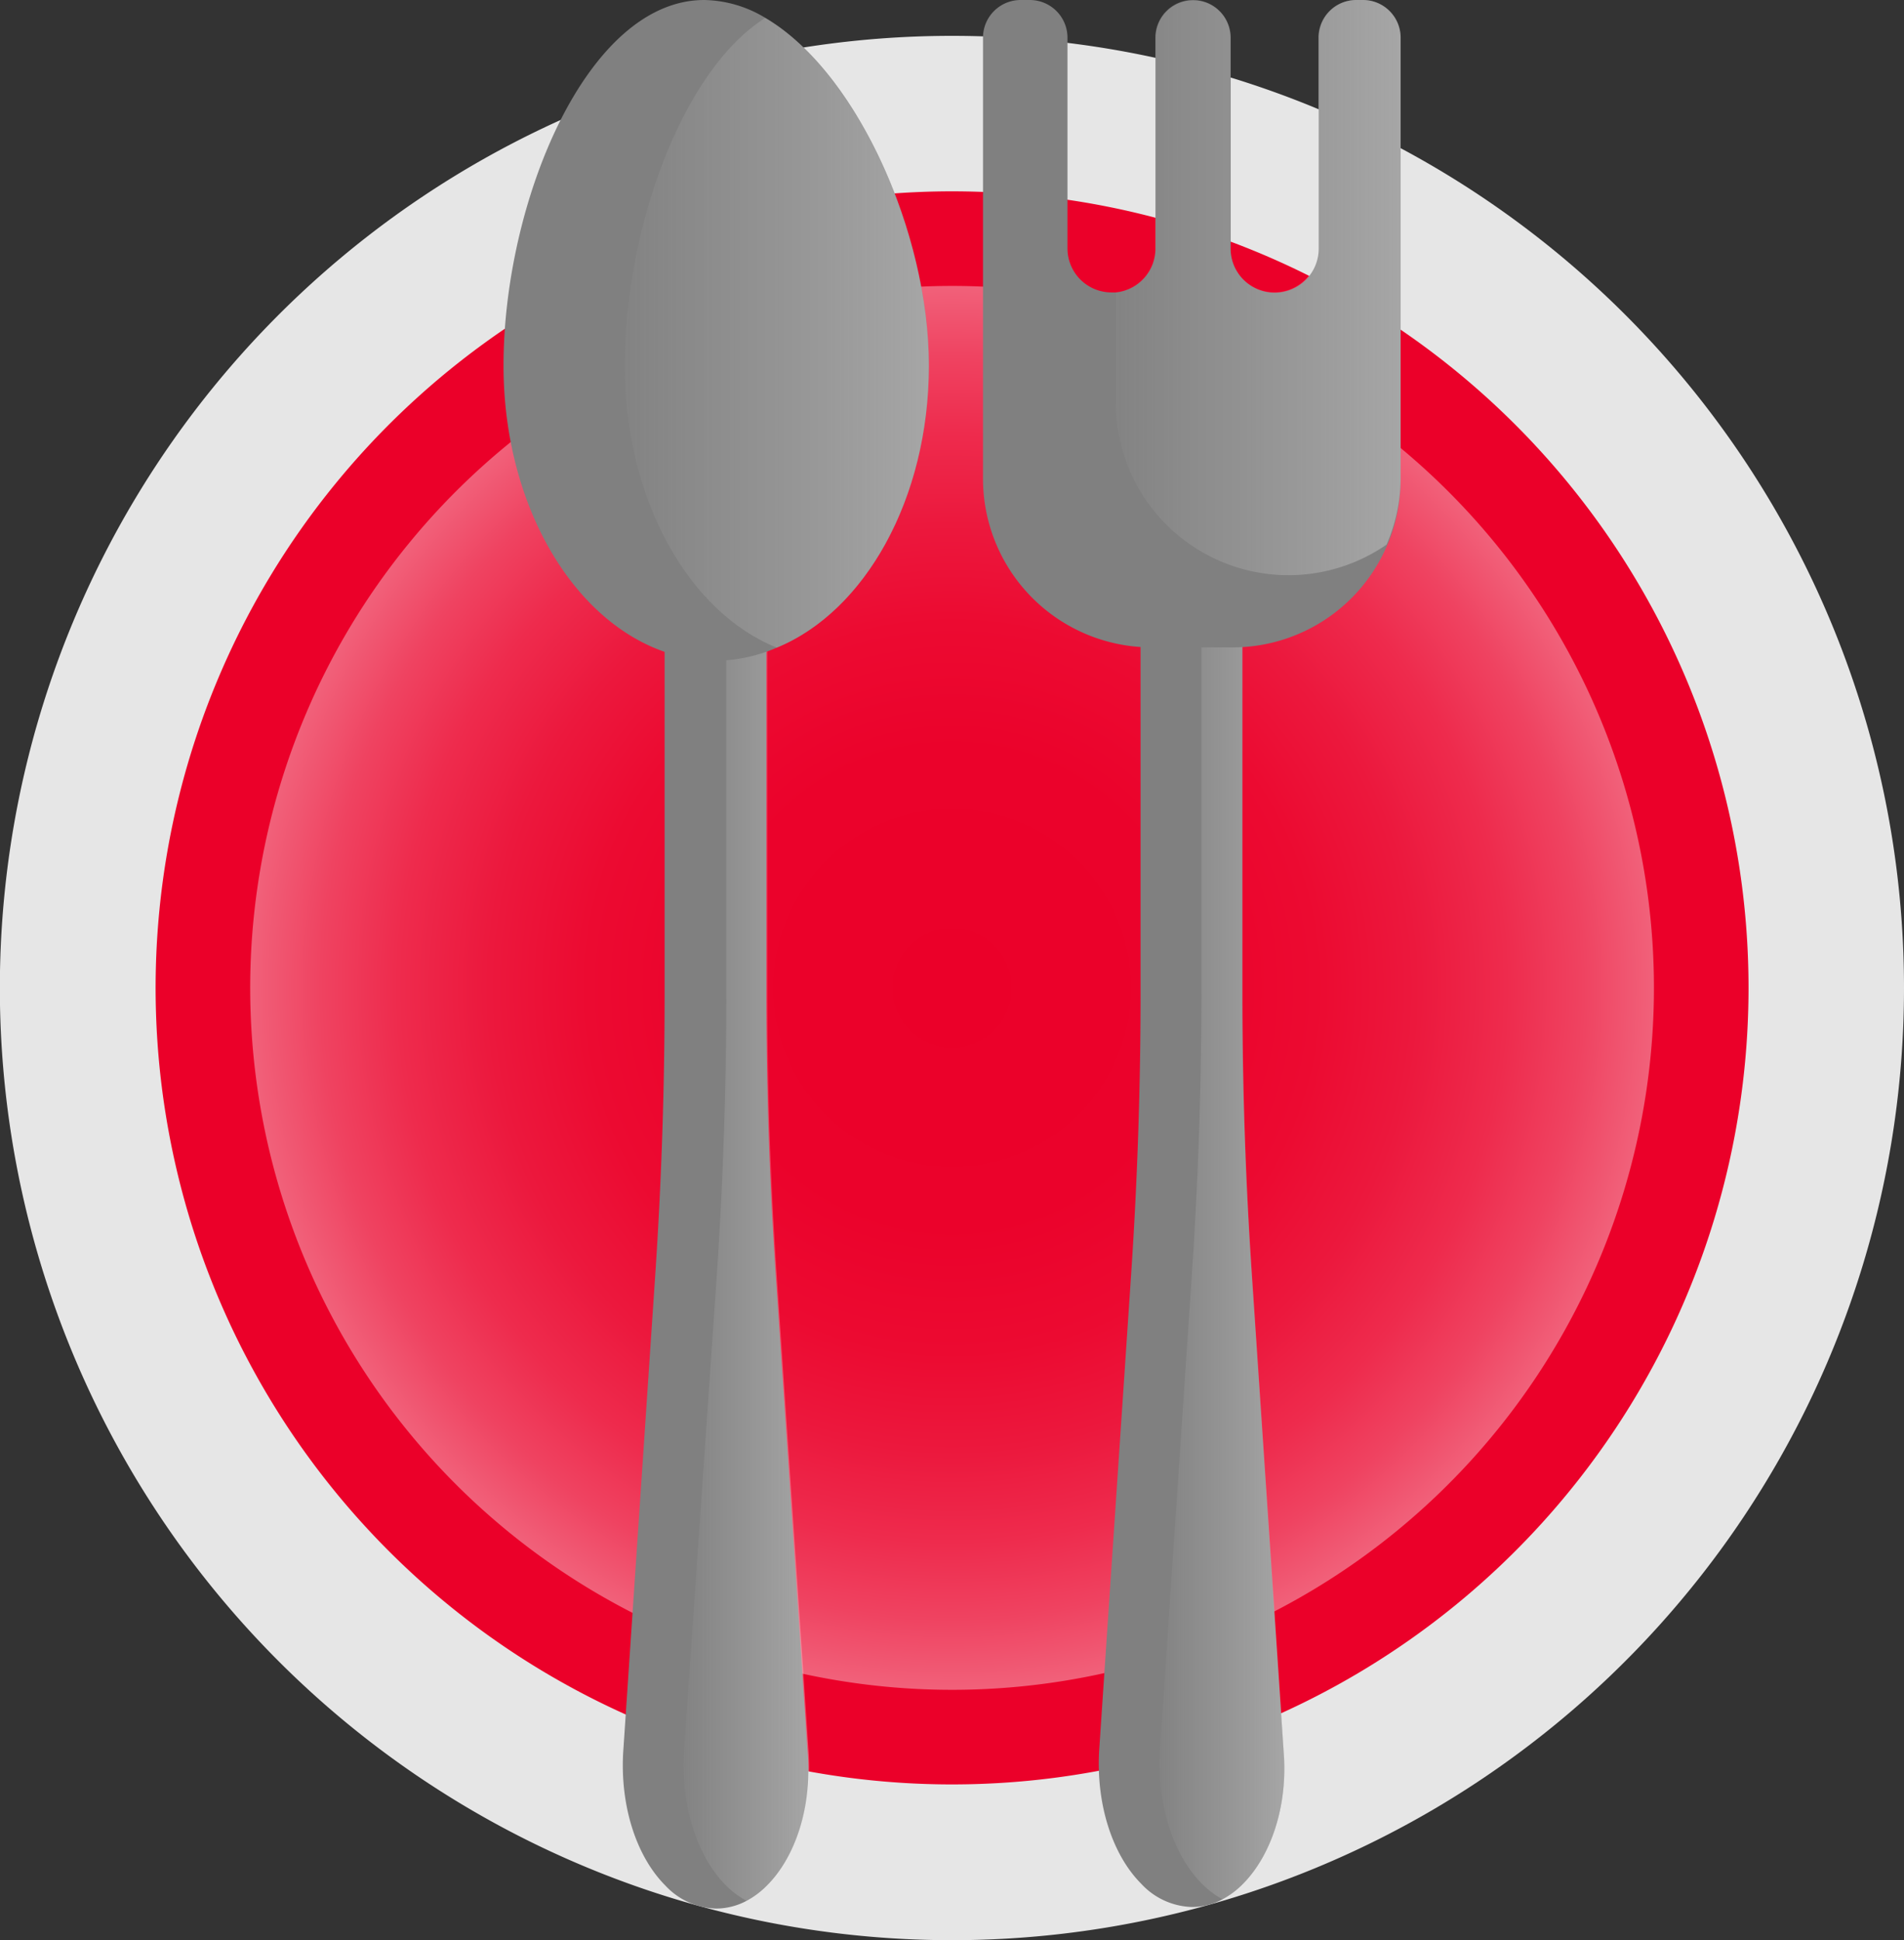
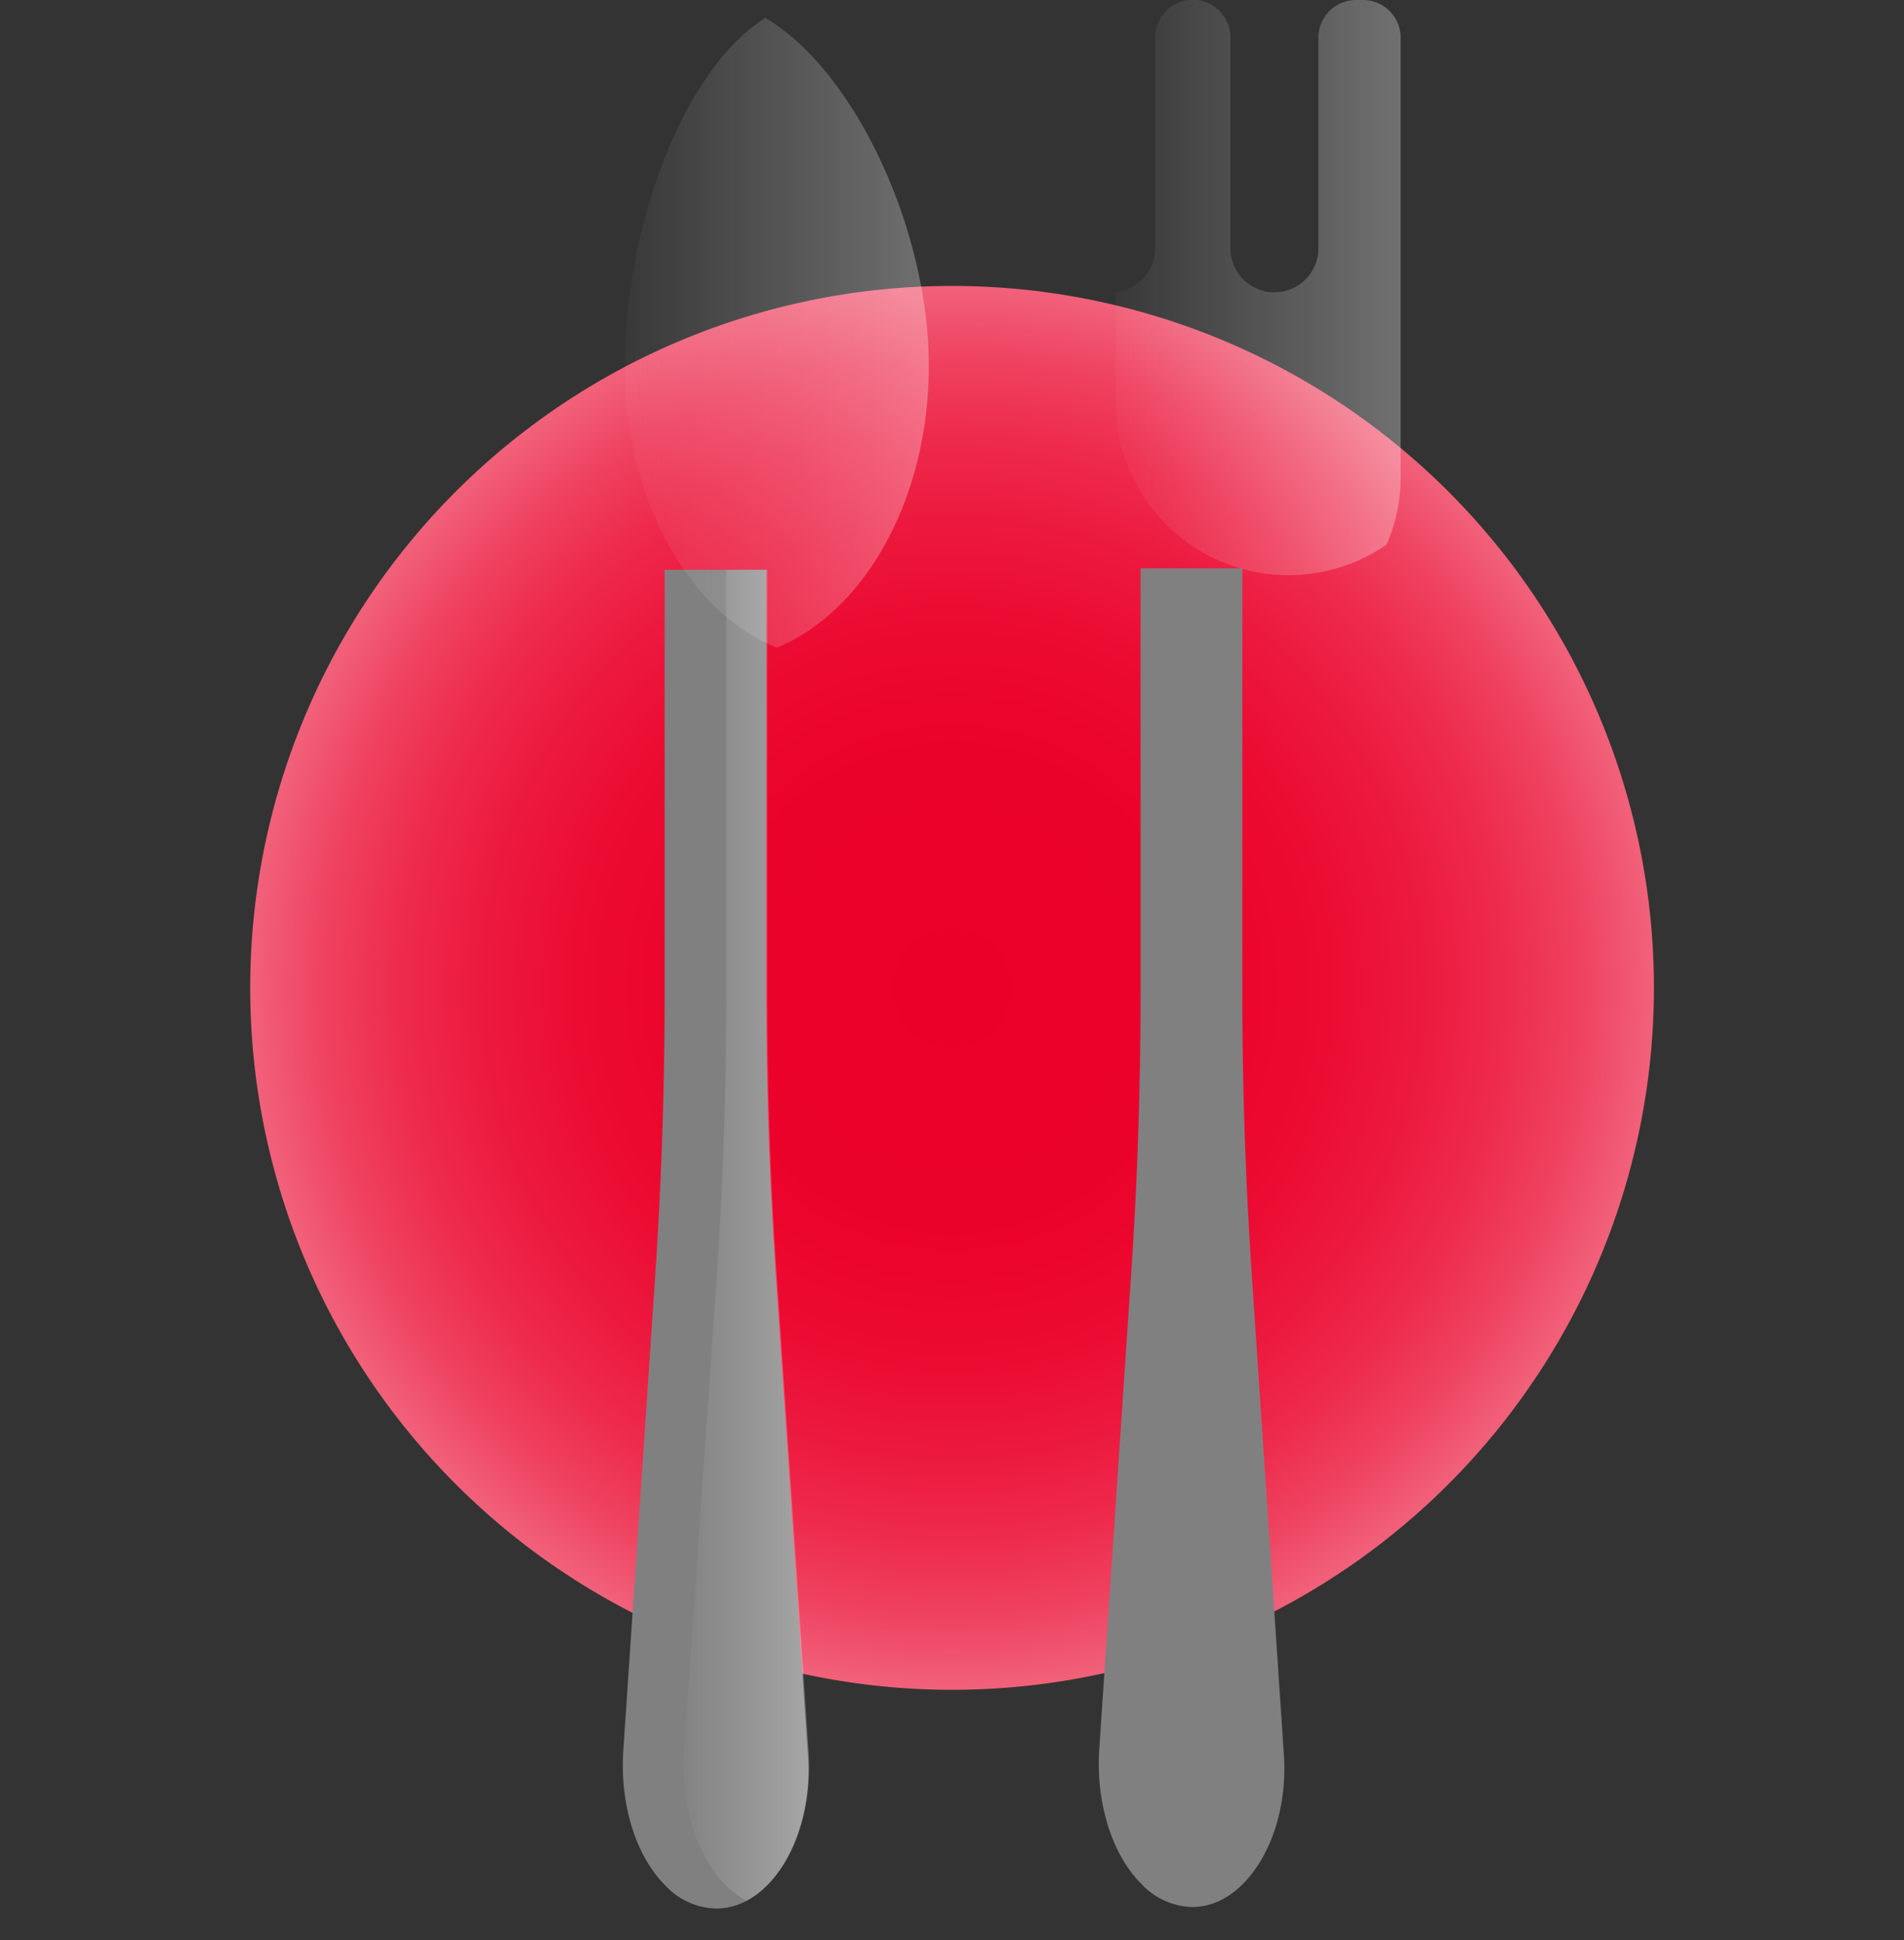
<svg xmlns="http://www.w3.org/2000/svg" xmlns:xlink="http://www.w3.org/1999/xlink" viewBox="0 0 135.45 138">
  <rect x="0" y="0" width="135.45" height="138" fill="#333333" stroke="none" />
  <defs>
    <style>.cls-1{fill:#e6e6e6;}.cls-2{fill:#eb0029;}.cls-3{fill:url(#Degradado_sin_nombre_98);}.cls-4{fill:gray;}.cls-5,.cls-6,.cls-7,.cls-8{opacity:0.3;}.cls-5{fill:url(#linear-gradient);}.cls-6{fill:url(#linear-gradient-2);}.cls-7{fill:url(#linear-gradient-3);}.cls-8{fill:url(#linear-gradient-4);}</style>
    <radialGradient id="Degradado_sin_nombre_98" cx="67.73" cy="70.27" r="49.93" gradientUnits="userSpaceOnUse">
      <stop offset="0" stop-color="#eb0029" />
      <stop offset="0.34" stop-color="#eb022b" />
      <stop offset="0.52" stop-color="#ec0a31" />
      <stop offset="0.66" stop-color="#ec183d" />
      <stop offset="0.79" stop-color="#ee2b4d" />
      <stop offset="0.9" stop-color="#ef4361" />
      <stop offset="1" stop-color="#f1617a" />
      <stop offset="1" stop-color="#f1637b" />
    </radialGradient>
    <linearGradient id="linear-gradient" x1="57.55" y1="87.87" x2="48.66" y2="87.87" gradientUnits="userSpaceOnUse">
      <stop offset="0" stop-color="#fff" />
      <stop offset="1" stop-color="#f2f2f2" stop-opacity="0.1" />
    </linearGradient>
    <linearGradient id="linear-gradient-2" x1="66.08" y1="23.72" x2="44.44" y2="23.72" xlink:href="#linear-gradient" />
    <linearGradient id="linear-gradient-3" x1="91.41" y1="87.77" x2="82.52" y2="87.77" xlink:href="#linear-gradient" />
    <linearGradient id="linear-gradient-4" x1="99.64" y1="20.47" x2="79.37" y2="20.47" xlink:href="#linear-gradient" />
  </defs>
  <title>Recurso 6</title>
  <g id="Capa_2" data-name="Capa 2">
    <g id="Layer_1" data-name="Layer 1">
-       <path class="cls-1" d="M135.45,70.27A67.73,67.73,0,1,1,67.73,2.55,67.72,67.72,0,0,1,135.45,70.27Z" />
-       <path class="cls-2" d="M124.39,70.27A56.66,56.66,0,1,1,67.73,13.61,56.66,56.66,0,0,1,124.39,70.27Z" />
      <path class="cls-3" d="M117.66,70.27A49.93,49.93,0,1,1,67.73,20.34,49.93,49.93,0,0,1,117.66,70.27Z" />
      <path class="cls-4" d="M54.57,134.11a6,6,0,0,1-1.46,1.1,4.61,4.61,0,0,1-2.16.55h0a5.11,5.11,0,0,1-3.62-1.64c-2-2-3.21-5.53-3-9.42l2.29-34.1q.66-9.9.66-19.83V40.53h7.24V70.77q0,9.91.66,19.8l2.28,34.12C57.78,128.57,56.55,132.13,54.57,134.11Z" />
      <path class="cls-5" d="M54.57,134.11a6,6,0,0,1-1.46,1.1,6.17,6.17,0,0,1-1.46-1.09c-2-2-3.21-5.53-3-9.42L51,90.59q.66-9.9.67-19.83V40.53h2.92V70.77q0,9.91.66,19.8l2.28,34.12C57.78,128.57,56.55,132.13,54.57,134.11Z" />
-       <path class="cls-4" d="M66.08,26c0,9.49-4.56,17.5-10.82,20.07A11.32,11.32,0,0,1,51,47C42.59,47,35.82,37.61,35.82,26S41.74,0,50.1,0a8.65,8.65,0,0,1,4.39,1.3C60.95,5.12,66.08,16.56,66.08,26Z" />
      <path class="cls-6" d="M66.08,26c0,9.49-4.56,17.5-10.82,20.07C49,43.55,44.44,35.54,44.44,26s4-20.93,10-24.73C60.95,5.12,66.08,16.56,66.08,26Z" />
      <path class="cls-4" d="M88.43,134a6,6,0,0,1-1.46,1.1,4.61,4.61,0,0,1-2.16.55h0A5.11,5.11,0,0,1,81.19,134c-2-2-3.21-5.53-3-9.42l2.29-34.1q.66-9.9.66-19.83V40.43h7.24V70.68q0,9.91.66,19.8l2.28,34.12C91.63,128.48,90.41,132,88.43,134Z" />
-       <path class="cls-7" d="M88.43,134a6,6,0,0,1-1.46,1.1A6.17,6.17,0,0,1,85.51,134c-2-2-3.21-5.53-3-9.42l2.29-34.1q.66-9.9.67-19.83V40.43h2.92V70.68q0,9.91.66,19.8l2.28,34.12C91.63,128.48,90.41,132,88.43,134Z" />
-       <path class="cls-4" d="M99.64,2.67V34.05a11.95,11.95,0,0,1-12,12H81.93a12,12,0,0,1-12-12V2.67A2.68,2.68,0,0,1,72.65,0h.61a2.68,2.68,0,0,1,2.68,2.67v15a3.13,3.13,0,0,0,3.13,3.13l.32,0a3.13,3.13,0,0,0,2.81-3.11v-15a2.67,2.67,0,0,1,5.35,0v15a3.13,3.13,0,0,0,3.13,3.13h0a3.13,3.13,0,0,0,3.13-3.13v-15A2.68,2.68,0,0,1,96.46,0H97A2.68,2.68,0,0,1,99.64,2.67Z" />
      <path class="cls-8" d="M99.64,2.67V34.05a11.93,11.93,0,0,1-1,4.69A12.29,12.29,0,0,1,79.37,28.64V20.77a3.13,3.13,0,0,0,2.81-3.11v-15a2.67,2.67,0,0,1,5.35,0v15a3.13,3.13,0,0,0,3.13,3.13h0a3.13,3.13,0,0,0,3.13-3.13v-15A2.68,2.68,0,0,1,96.46,0H97A2.68,2.68,0,0,1,99.64,2.67Z" />
    </g>
  </g>
</svg>